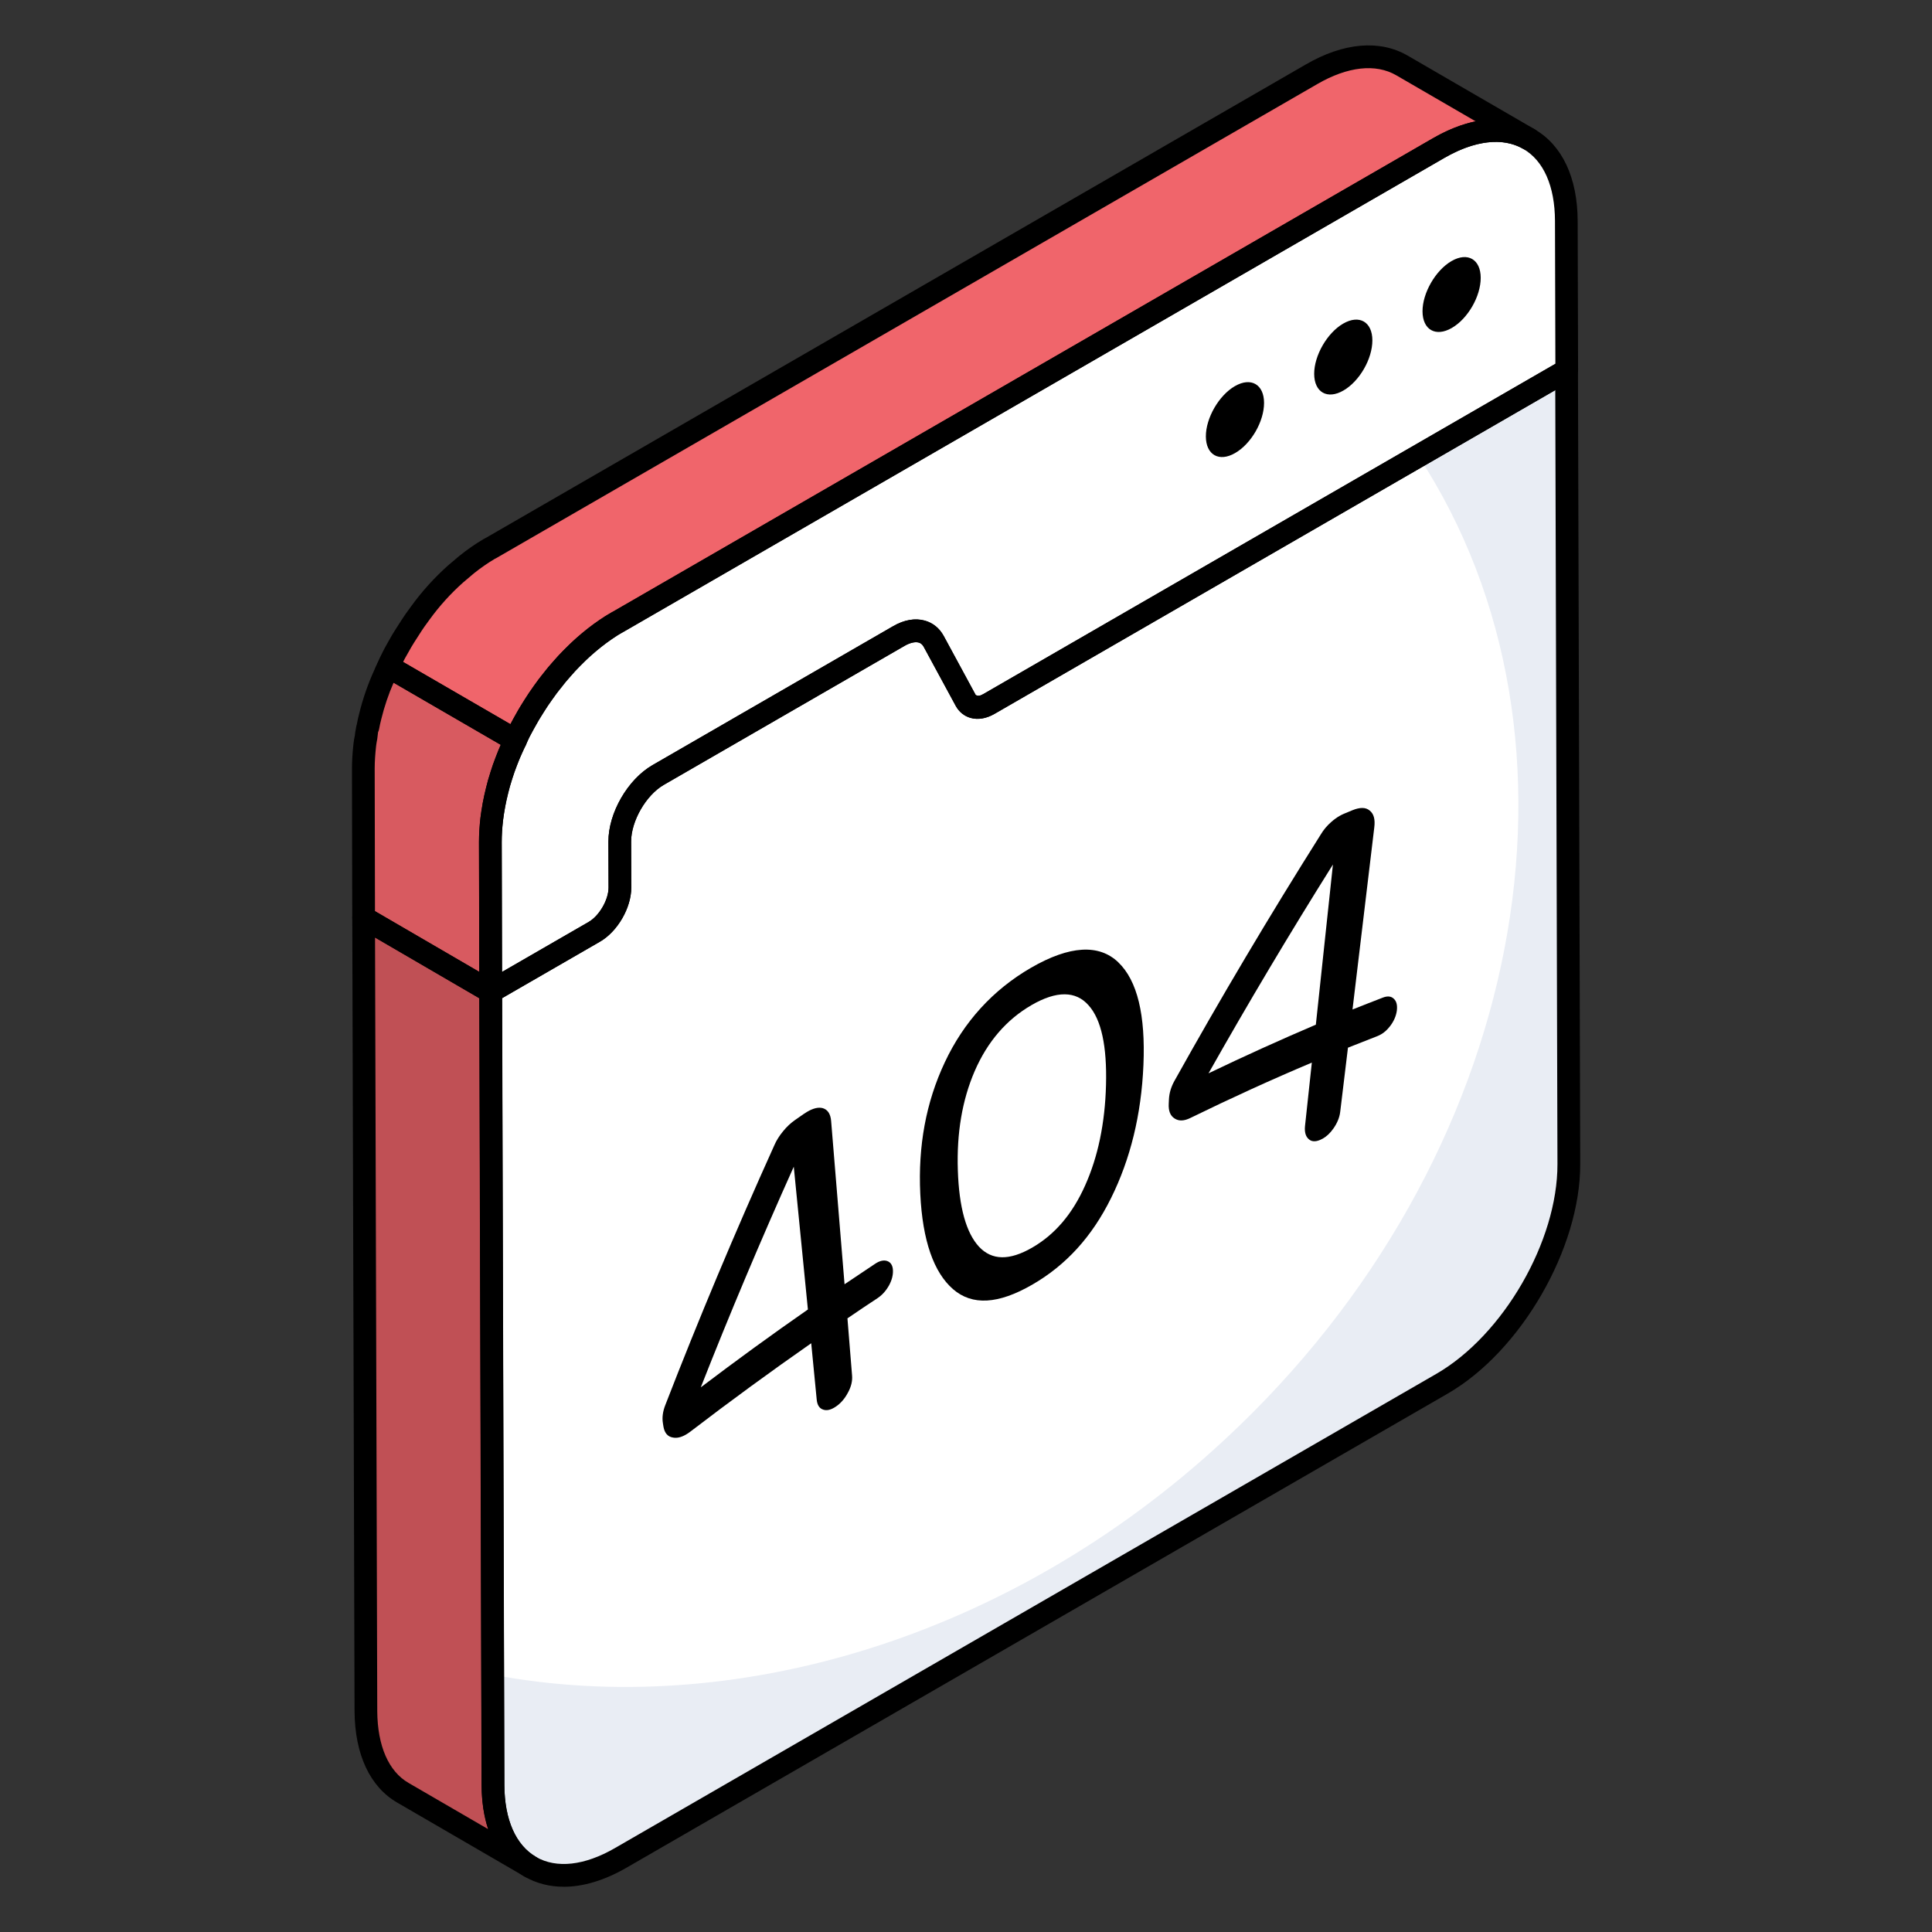
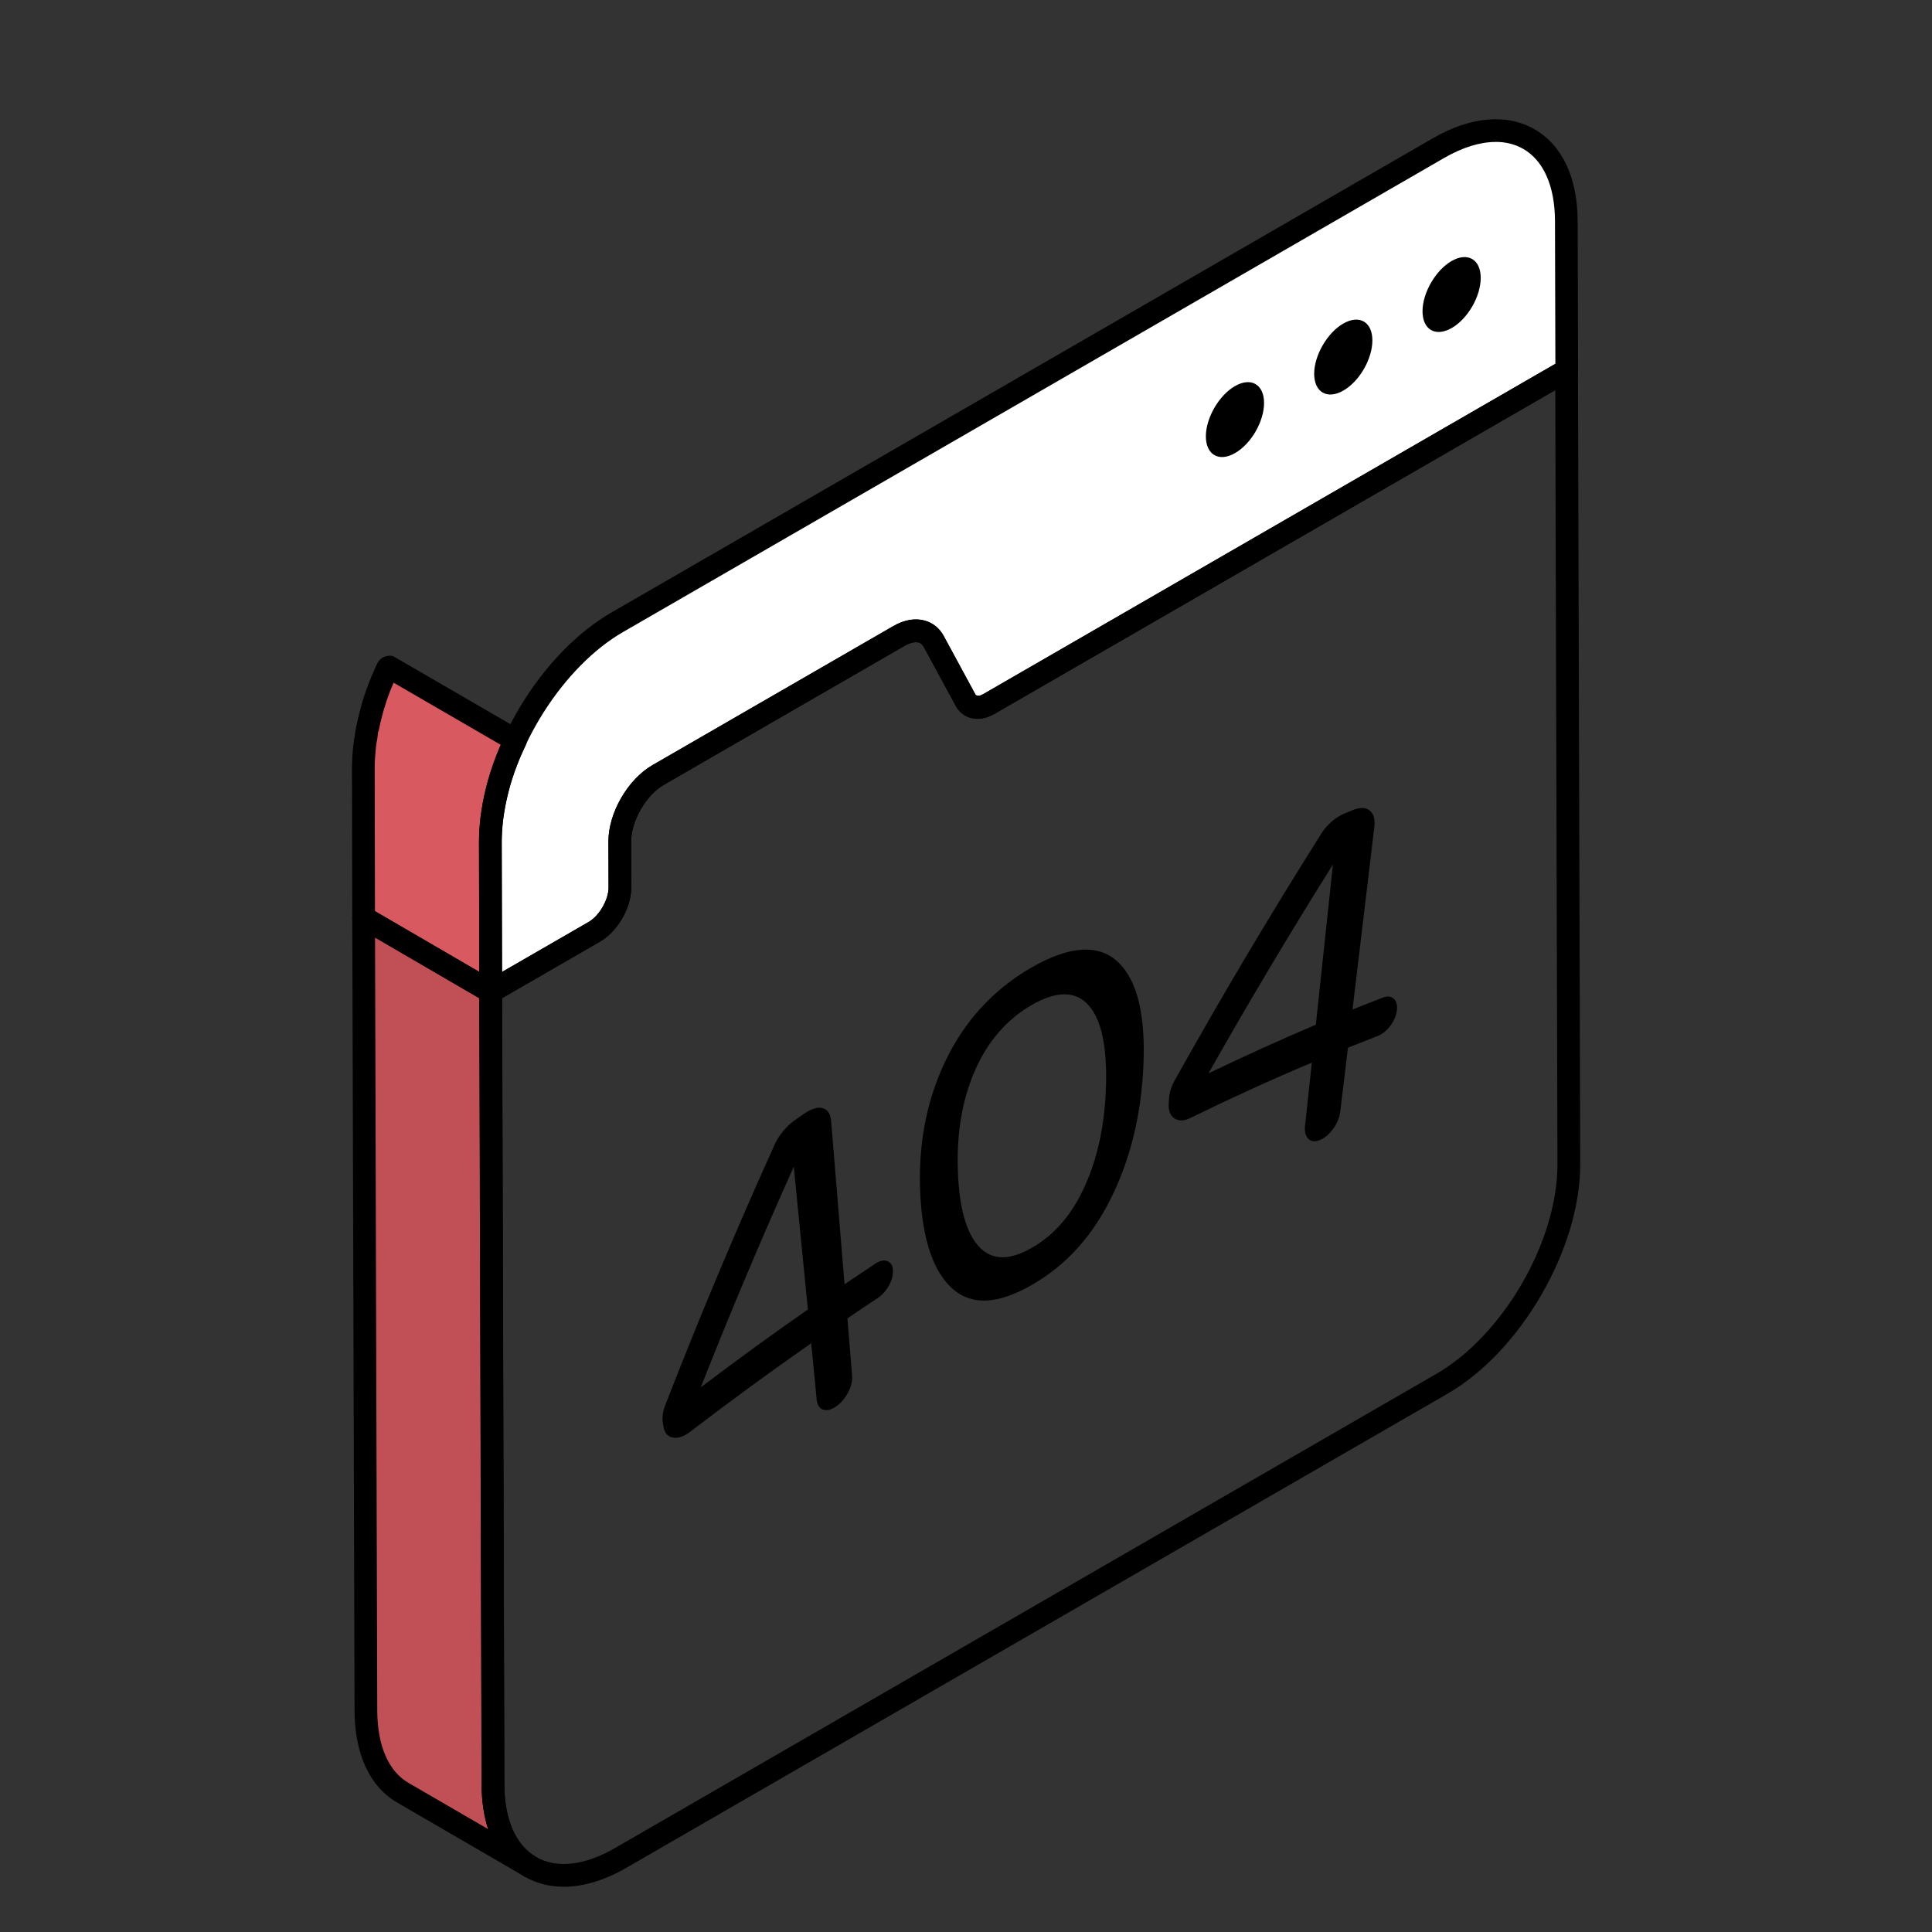
<svg xmlns="http://www.w3.org/2000/svg" viewBox="0,0,256,256" width="68px" height="68px" fill-rule="nonzero">
  <rect x="0" y="0" width="256" height="256" fill="#333333" stroke="none" />
  <g fill="none" fill-rule="nonzero" stroke="none" stroke-width="1" stroke-linecap="butt" stroke-linejoin="miter" stroke-miterlimit="10" stroke-dasharray="" stroke-dashoffset="0" font-family="none" font-weight="none" font-size="none" text-anchor="none" style="mix-blend-mode: normal">
    <g transform="scale(3.765,3.765)">
-       <path d="M34.803,24.776l20.331,-11.738l0.079,27.929c0.008,2.839 -1.987,6.301 -4.464,7.731l-28.905,16.688c-2.47,1.426 -4.485,0.279 -4.493,-2.56l-0.079,-27.929l3.645,-2.104c0.498,-0.287 0.901,-0.986 0.9,-1.558l-0.005,-1.615c-0.002,-0.864 0.603,-1.913 1.349,-2.344l8.47,-4.89c0.527,-0.304 1.002,-0.226 1.229,0.189l1.124,2.074c0.151,0.279 0.47,0.328 0.817,0.127z" fill="#ffffff" />
-       <path d="M55.218,40.968c0,2.843 -1.989,6.298 -4.47,7.735l-28.9,16.685c-2.471,1.426 -4.49,0.281 -4.5,-2.561l-0.01,-3.887c8.398,1.587 18.172,-1.225 25.756,-8.267c10.658,-9.874 13.34,-24.661 6.83,-34.615l5.213,-3.014z" fill="#e9edf4" />
      <path d="M18.664,65.699l-4.48,-2.602c-0.804,-0.462 -1.296,-1.457 -1.306,-2.873l-0.08,-27.925l4.47,2.602l0.08,27.925c0.01,1.406 0.502,2.401 1.316,2.873z" fill="#c05055" />
      <path d="M50.626,5.213c2.476,-1.43 4.49,-0.282 4.499,2.564l0.015,5.259l-20.337,11.741c-0.347,0.2 -0.666,0.152 -0.818,-0.127l-1.124,-2.074c-0.227,-0.415 -0.703,-0.493 -1.229,-0.189l-8.47,4.89c-0.746,0.431 -1.352,1.48 -1.349,2.344l0.005,1.615c0.002,0.572 -0.402,1.271 -0.9,1.558l-3.645,2.104l-0.015,-5.259c-0.001,-0.267 0.016,-0.539 0.049,-0.814c0.322,-2.663 2.176,-5.631 4.42,-6.927z" fill="#ffffff" />
      <path d="M13.541,23.74c-0.221,0.482 -0.392,0.984 -0.512,1.477c-0.03,0.121 -0.06,0.251 -0.08,0.372c-0.02,0.04 -0.02,0.09 -0.03,0.131c-0.02,0.09 -0.03,0.181 -0.04,0.261c-0.02,0.08 -0.03,0.161 -0.04,0.241c-0.03,0.281 -0.05,0.552 -0.05,0.824l0.01,5.254l4.47,2.602l-0.01,-5.264c0,-0.261 0.02,-0.532 0.05,-0.814c0.02,-0.171 0.05,-0.332 0.08,-0.502c0,0 0,0 0,-0.01c0.03,-0.151 0.06,-0.301 0.1,-0.462c0.04,-0.181 0.09,-0.362 0.151,-0.542c0.05,-0.171 0.111,-0.342 0.181,-0.512c0.092,-0.247 0.21,-0.494 0.324,-0.741l-4.475,-2.595c-0.044,0.093 -0.092,0.184 -0.129,0.282z" fill="#d85a60" />
-       <path d="M49.342,2.304c-0.814,-0.472 -1.939,-0.412 -3.184,0.311l-28.9,16.685h-0.01c-0.01,0.01 -0.02,0.02 -0.03,0.02c-0.271,0.161 -0.532,0.342 -0.783,0.542l-0.392,0.331c-0.452,0.402 -0.874,0.864 -1.246,1.376c-0.1,0.141 -0.201,0.271 -0.291,0.412c-0.09,0.141 -0.181,0.281 -0.271,0.422c-0.09,0.141 -0.171,0.291 -0.251,0.432c-0.09,0.151 -0.161,0.301 -0.231,0.442c-0.031,0.059 -0.054,0.121 -0.082,0.181l4.475,2.595c0.049,-0.104 0.087,-0.212 0.138,-0.314c0.08,-0.141 0.151,-0.281 0.231,-0.412c0.08,-0.161 0.181,-0.311 0.281,-0.472c0.09,-0.151 0.191,-0.301 0.301,-0.452c0.111,-0.161 0.221,-0.311 0.352,-0.462c0.1,-0.141 0.211,-0.271 0.331,-0.402c0.101,-0.121 0.201,-0.231 0.311,-0.342c0.161,-0.161 0.322,-0.321 0.482,-0.462c0.241,-0.211 0.482,-0.402 0.733,-0.573c0.131,-0.09 0.251,-0.171 0.382,-0.241c0.01,-0.01 0.02,-0.01 0.03,-0.02h0.01l28.9,-16.685c1.245,-0.723 2.37,-0.794 3.184,-0.321z" fill="#f0656b" />
      <path d="M19.837,66.402c-0.496,0 -0.959,-0.118 -1.37,-0.354c-0.973,-0.56 -1.511,-1.704 -1.515,-3.221l-0.08,-27.929c-0,-0.143 0.076,-0.276 0.2,-0.347l3.645,-2.104c0.374,-0.216 0.701,-0.782 0.7,-1.211l-0.005,-1.616c-0.003,-1.006 0.678,-2.188 1.55,-2.691l8.47,-4.89c0.389,-0.225 0.774,-0.292 1.117,-0.196c0.285,0.08 0.514,0.266 0.664,0.54l1.125,2.076c0.073,0.047 0.155,0.036 0.266,-0.029v0l20.331,-11.738c0.124,-0.072 0.276,-0.072 0.4,-0c0.124,0.071 0.2,0.203 0.2,0.346l0.079,27.929c0.009,2.965 -2.083,6.589 -4.663,8.079l-28.905,16.688c-0.771,0.445 -1.522,0.669 -2.208,0.669zM17.673,35.128l0.079,27.697c0.003,1.219 0.399,2.118 1.114,2.529c0.722,0.415 1.708,0.305 2.778,-0.314l28.905,-16.688c2.359,-1.362 4.271,-4.674 4.264,-7.384l-0.077,-27.238l-19.732,11.392c-0.291,0.168 -0.584,0.217 -0.847,0.143c-0.222,-0.062 -0.407,-0.213 -0.522,-0.425l-1.125,-2.075c-0.044,-0.081 -0.103,-0.131 -0.177,-0.152c-0.128,-0.034 -0.31,0.008 -0.501,0.119l-8.47,4.89c-0.625,0.361 -1.152,1.275 -1.15,1.997l0.005,1.616c0.002,0.711 -0.481,1.548 -1.1,1.905z" fill="#000000" />
      <path d="M18.663,66.098c-0.068,0 -0.137,-0.017 -0.2,-0.054l-4.48,-2.602c-0.959,-0.551 -1.495,-1.693 -1.505,-3.216l-0.08,-27.927c-0,-0.143 0.076,-0.276 0.2,-0.348c0.123,-0.072 0.277,-0.071 0.401,0.001l4.47,2.602c0.123,0.071 0.198,0.203 0.199,0.345l0.081,27.925c0.009,1.214 0.404,2.111 1.113,2.525l0.004,0.002c0.191,0.111 0.256,0.355 0.145,0.546c-0.074,0.128 -0.208,0.199 -0.346,0.199zM13.199,32.995l0.078,27.228c0.009,1.225 0.401,2.123 1.105,2.527l2.798,1.625c-0.15,-0.455 -0.229,-0.974 -0.233,-1.546l-0.08,-27.698z" fill="#000000" />
      <path d="M17.272,35.298c-0.069,0 -0.138,-0.018 -0.2,-0.053c-0.124,-0.071 -0.2,-0.203 -0.2,-0.346l-0.015,-5.259c-0.001,-0.282 0.017,-0.571 0.052,-0.863c0.343,-2.84 2.285,-5.878 4.617,-7.225l28.899,-16.685c1.331,-0.769 2.604,-0.879 3.582,-0.317c0.974,0.56 1.512,1.706 1.517,3.226l0.015,5.259c0,0.143 -0.076,0.276 -0.2,0.347l-20.336,11.741c-0.291,0.168 -0.584,0.217 -0.847,0.143c-0.222,-0.062 -0.407,-0.213 -0.522,-0.425l-1.125,-2.075c-0.044,-0.081 -0.103,-0.131 -0.177,-0.152c-0.128,-0.034 -0.31,0.008 -0.501,0.119l-8.47,4.89c-0.625,0.361 -1.152,1.275 -1.15,1.997l0.005,1.616c0.002,0.711 -0.481,1.548 -1.1,1.905l-3.645,2.104c-0.062,0.036 -0.131,0.054 -0.2,0.054zM52.636,4.996c-0.546,0 -1.162,0.189 -1.81,0.563v0l-28.899,16.685c-2.097,1.211 -3.913,4.061 -4.223,6.628c-0.031,0.259 -0.047,0.515 -0.046,0.765l0.013,4.568l3.047,-1.759c0.374,-0.216 0.701,-0.782 0.7,-1.211l-0.005,-1.616c-0.003,-1.006 0.678,-2.188 1.549,-2.691l8.47,-4.891c0.389,-0.225 0.774,-0.292 1.117,-0.196c0.285,0.08 0.514,0.266 0.664,0.54l1.125,2.076c0.073,0.047 0.155,0.036 0.266,-0.029l20.136,-11.625l-0.014,-5.027c-0.004,-1.223 -0.4,-2.123 -1.116,-2.535c-0.286,-0.165 -0.614,-0.247 -0.973,-0.247zM50.626,5.213h0.01z" fill="#000000" />
      <path d="M17.267,35.3c-0.069,0 -0.139,-0.018 -0.201,-0.054l-4.47,-2.602c-0.123,-0.071 -0.199,-0.203 -0.199,-0.345l-0.01,-5.253c0,-0.286 0.021,-0.572 0.053,-0.868c0.014,-0.111 0.026,-0.203 0.049,-0.295c0.005,-0.066 0.018,-0.158 0.038,-0.25c0.007,-0.044 0.014,-0.096 0.033,-0.152c0.021,-0.119 0.05,-0.245 0.08,-0.361c0.13,-0.531 0.309,-1.048 0.531,-1.534c0.031,-0.081 0.068,-0.158 0.105,-0.234c0.048,-0.1 0.153,-0.209 0.259,-0.242c0.106,-0.033 0.239,-0.054 0.334,0.002l4.475,2.595c0.179,0.104 0.249,0.327 0.162,0.515c-0.136,0.291 -0.234,0.501 -0.312,0.711c-0.07,0.17 -0.125,0.328 -0.172,0.486c-0.061,0.182 -0.107,0.349 -0.144,0.516c-0.041,0.163 -0.069,0.306 -0.098,0.449c-0.037,0.218 -0.06,0.349 -0.076,0.486c-0.028,0.262 -0.048,0.52 -0.048,0.767l0.01,5.263c0,0.144 -0.076,0.276 -0.2,0.348c-0.062,0.036 -0.131,0.053 -0.2,0.053zM13.197,32.068l3.669,2.136l-0.008,-4.566c0,-0.276 0.021,-0.562 0.052,-0.858c0.019,-0.156 0.044,-0.301 0.071,-0.452c0,-0.026 0.011,-0.076 0.016,-0.102c0.031,-0.154 0.062,-0.31 0.104,-0.474c0.041,-0.184 0.095,-0.379 0.16,-0.573c0.05,-0.17 0.115,-0.354 0.19,-0.538c0.051,-0.138 0.112,-0.281 0.178,-0.425l-3.777,-2.19c-0.179,0.409 -0.325,0.84 -0.434,1.286c-0.028,0.112 -0.056,0.231 -0.075,0.342c-0.006,0.04 -0.019,0.078 -0.037,0.113c-0.012,0.105 -0.02,0.173 -0.028,0.234c-0.027,0.136 -0.034,0.197 -0.042,0.258c-0.029,0.271 -0.049,0.528 -0.049,0.785z" fill="#000000" />
      <path d="M43.462,13.589c0.567,-0.328 1.024,-0.057 1.025,0.588c0.002,0.652 -0.451,1.441 -1.019,1.768c-0.564,0.326 -1.027,0.066 -1.029,-0.586c-0.002,-0.645 0.458,-1.444 1.022,-1.77z" fill="#000000" />
      <path d="M47.274,11.388c0.567,-0.328 1.024,-0.057 1.025,0.588c0.002,0.652 -0.451,1.441 -1.019,1.768c-0.564,0.326 -1.027,0.066 -1.029,-0.586c-0.002,-0.645 0.458,-1.444 1.022,-1.77z" fill="#000000" />
      <path d="M51.087,9.187c0.567,-0.328 1.024,-0.057 1.025,0.588c0.002,0.652 -0.451,1.441 -1.019,1.768c-0.564,0.326 -1.027,0.066 -1.029,-0.586c-0.002,-0.645 0.458,-1.444 1.022,-1.77z" fill="#000000" />
      <g fill="#000000">
-         <path d="M18.144,26.453c-0.07,0 -0.139,-0.018 -0.201,-0.054l-4.475,-2.595c-0.18,-0.104 -0.25,-0.33 -0.161,-0.518c0.046,-0.105 0.066,-0.151 0.09,-0.196c0.098,-0.198 0.163,-0.329 0.242,-0.461l0.055,-0.097c0.064,-0.115 0.13,-0.233 0.203,-0.345l0.271,-0.421c0.067,-0.104 0.139,-0.204 0.213,-0.305l0.089,-0.123c0.384,-0.529 0.822,-1.013 1.305,-1.443l0.4,-0.338c0.271,-0.217 0.55,-0.411 0.837,-0.581c0.004,-0.002 0.009,-0.005 0.013,-0.007c0.022,-0.014 0.045,-0.026 0.069,-0.036l28.862,-16.664c1.328,-0.771 2.6,-0.882 3.585,-0.312v0l4.47,2.592c0,0 0,0 0,0c0.191,0.111 0.256,0.355 0.146,0.546c-0.11,0.19 -0.357,0.255 -0.547,0.146l-0.003,-0.002c-0.718,-0.416 -1.706,-0.3 -2.779,0.323l-28.9,16.686c-0.014,0.008 -0.029,0.016 -0.043,0.022c-0.002,0.001 -0.005,0.002 -0.007,0.004c-0.118,0.063 -0.227,0.137 -0.345,0.218c-0.24,0.164 -0.468,0.345 -0.696,0.544c-0.154,0.135 -0.309,0.29 -0.463,0.444c-0.102,0.102 -0.194,0.204 -0.287,0.315c-0.121,0.132 -0.222,0.25 -0.312,0.377c-0.145,0.169 -0.246,0.309 -0.348,0.457c-0.11,0.15 -0.204,0.291 -0.289,0.432l-0.065,0.104c-0.072,0.114 -0.143,0.225 -0.201,0.341c-0.061,0.102 -0.101,0.177 -0.143,0.254l-0.099,0.178c-0.014,0.028 -0.034,0.079 -0.055,0.129l-0.067,0.156c-0.047,0.102 -0.135,0.179 -0.243,0.212c-0.039,0.012 -0.08,0.018 -0.12,0.018zM14.188,23.298l3.776,2.189l0.06,-0.109c0.048,-0.089 0.096,-0.176 0.147,-0.26c0.054,-0.11 0.137,-0.243 0.224,-0.38l0.06,-0.094c0.094,-0.156 0.201,-0.316 0.318,-0.477c0.112,-0.164 0.231,-0.325 0.372,-0.488c0.086,-0.124 0.207,-0.267 0.339,-0.41c0.096,-0.116 0.204,-0.235 0.323,-0.354c0.167,-0.167 0.334,-0.334 0.501,-0.48c0.253,-0.222 0.507,-0.423 0.771,-0.603c0.136,-0.094 0.265,-0.179 0.402,-0.254c0.001,-0.001 0.003,-0.002 0.004,-0.002c0.028,-0.02 0.058,-0.036 0.089,-0.048l28.852,-16.657c0.516,-0.3 1.023,-0.5 1.507,-0.601l-2.793,-1.62c-0.725,-0.42 -1.713,-0.31 -2.783,0.311l-28.9,16.686c-0.014,0.008 -0.028,0.015 -0.043,0.021c-0.253,0.15 -0.499,0.321 -0.731,0.507l-0.384,0.325c-0.433,0.385 -0.833,0.826 -1.18,1.305l-0.092,0.127c-0.064,0.088 -0.128,0.175 -0.187,0.267l-0.271,0.422c-0.064,0.099 -0.121,0.202 -0.178,0.303l-0.062,0.11c-0.056,0.092 -0.101,0.18 -0.143,0.264z" />
-       </g>
+         </g>
      <g fill="#000000">
        <path d="M31.426,44.705c0.008,0.171 -0.038,0.352 -0.14,0.537c-0.105,0.187 -0.239,0.336 -0.399,0.443c-0.353,0.231 -0.71,0.473 -1.062,0.713c0.053,0.669 0.11,1.34 0.163,2.014c0.016,0.189 -0.03,0.388 -0.144,0.597c-0.109,0.208 -0.25,0.375 -0.423,0.492c-0.023,0.016 -0.045,0.03 -0.068,0.043c-0.144,0.083 -0.271,0.105 -0.384,0.065c-0.13,-0.042 -0.205,-0.157 -0.225,-0.344c-0.065,-0.662 -0.129,-1.329 -0.194,-1.991c-1.423,0.993 -2.842,2.029 -4.256,3.112c-0.052,0.04 -0.103,0.074 -0.154,0.103c-0.164,0.095 -0.316,0.131 -0.455,0.104c-0.185,-0.029 -0.295,-0.159 -0.335,-0.38c-0.004,-0.043 -0.012,-0.088 -0.02,-0.128c-0.032,-0.194 -0.005,-0.408 0.085,-0.636c1.17,-3.018 2.449,-6.072 3.839,-9.148c0.07,-0.162 0.172,-0.325 0.305,-0.487c0.129,-0.16 0.274,-0.294 0.427,-0.4c0.102,-0.072 0.204,-0.14 0.306,-0.213c0.042,-0.028 0.082,-0.054 0.122,-0.077c0.213,-0.123 0.393,-0.165 0.545,-0.123c0.173,0.054 0.272,0.204 0.292,0.454c0.159,1.912 0.317,3.829 0.472,5.743c0.361,-0.244 0.721,-0.484 1.082,-0.724c0.016,-0.011 0.032,-0.021 0.048,-0.03c0.141,-0.081 0.266,-0.1 0.376,-0.062c0.122,0.047 0.189,0.153 0.197,0.324zM24.662,48.827c1.254,-0.95 2.508,-1.863 3.771,-2.741c-0.166,-1.678 -0.331,-3.351 -0.497,-5.025c-1.171,2.608 -2.263,5.197 -3.273,7.766" />
        <path d="M39.356,33.867c0.677,0.647 0.96,1.865 0.886,3.613c-0.074,1.757 -0.462,3.318 -1.138,4.682c-0.676,1.369 -1.592,2.368 -2.776,3.051c-1.192,0.688 -2.111,0.745 -2.788,0.157c-0.673,-0.586 -1.073,-1.696 -1.152,-3.36c-0.079,-1.665 0.195,-3.204 0.863,-4.623c0.665,-1.418 1.689,-2.55 3.037,-3.329c1.362,-0.786 2.391,-0.839 3.068,-0.192zM38.925,38.178c0.035,-1.347 -0.16,-2.291 -0.613,-2.796c-0.449,-0.512 -1.125,-0.519 -2.003,-0.012c-0.886,0.512 -1.556,1.291 -2.004,2.322c-0.445,1.028 -0.638,2.192 -0.595,3.494c0.043,1.316 0.297,2.207 0.746,2.692c0.453,0.483 1.07,0.493 1.87,0.031c0.8,-0.462 1.415,-1.182 1.863,-2.186c0.449,-0.999 0.701,-2.183 0.736,-3.544" />
        <path d="M49.057,35.153c0.095,0.09 0.126,0.229 0.103,0.419c-0.027,0.187 -0.105,0.368 -0.234,0.537c-0.1,0.131 -0.206,0.228 -0.324,0.295c-0.035,0.02 -0.071,0.038 -0.107,0.053c-0.353,0.136 -0.702,0.275 -1.055,0.415c-0.092,0.748 -0.18,1.499 -0.272,2.251c-0.023,0.207 -0.109,0.41 -0.246,0.602c-0.11,0.154 -0.232,0.269 -0.363,0.344c-0.033,0.019 -0.066,0.035 -0.099,0.049c-0.173,0.073 -0.31,0.062 -0.409,-0.035c-0.102,-0.094 -0.142,-0.243 -0.123,-0.448c0.08,-0.746 0.161,-1.492 0.241,-2.238c-1.42,0.599 -2.844,1.249 -4.272,1.947c-0.224,0.111 -0.408,0.118 -0.558,0.02c-0.153,-0.096 -0.221,-0.27 -0.206,-0.527c-0,-0.05 0.004,-0.097 0.007,-0.149c0.011,-0.223 0.077,-0.442 0.198,-0.656c1.614,-2.895 3.33,-5.786 5.148,-8.668c0.094,-0.158 0.211,-0.298 0.356,-0.427c0.099,-0.088 0.199,-0.162 0.302,-0.221c0.048,-0.028 0.096,-0.052 0.145,-0.073c0.102,-0.041 0.204,-0.082 0.306,-0.127c0.267,-0.109 0.471,-0.109 0.609,0.01c0.146,0.114 0.197,0.31 0.163,0.588c-0.257,2.139 -0.514,4.277 -0.767,6.414c0.357,-0.143 0.714,-0.281 1.071,-0.42c0.161,-0.061 0.291,-0.05 0.385,0.044zM46.31,36.062c0.199,-1.875 0.402,-3.757 0.601,-5.636c-1.533,2.442 -2.995,4.897 -4.378,7.348c1.263,-0.607 2.522,-1.176 3.777,-1.712" />
      </g>
    </g>
  </g>
</svg>